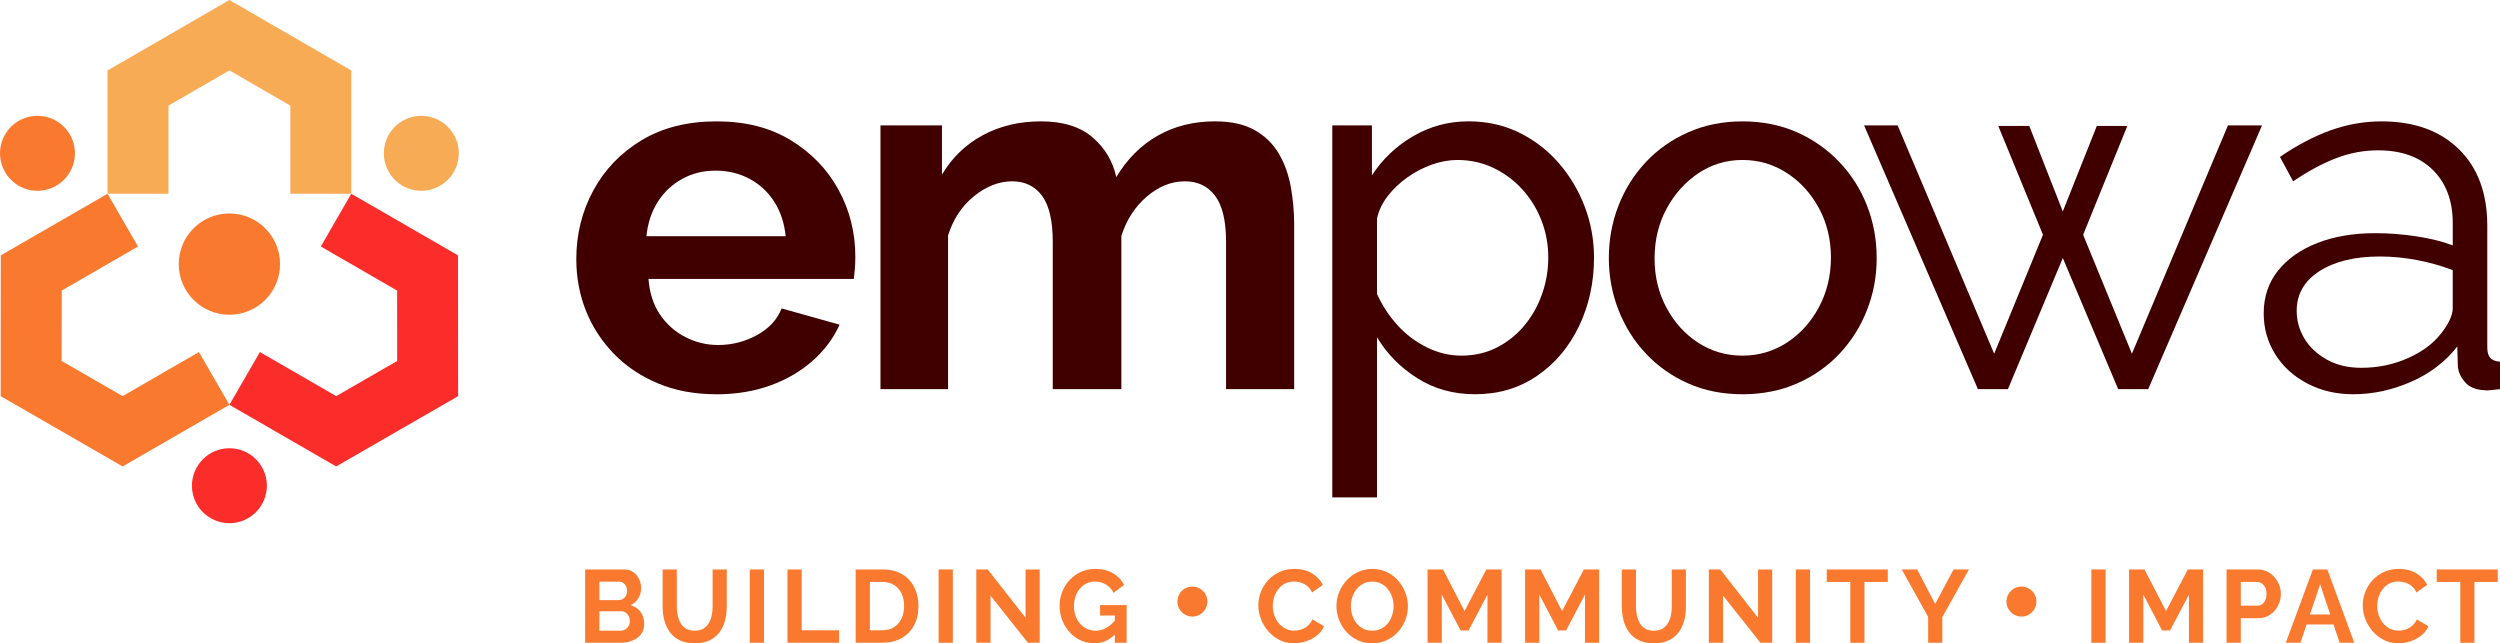
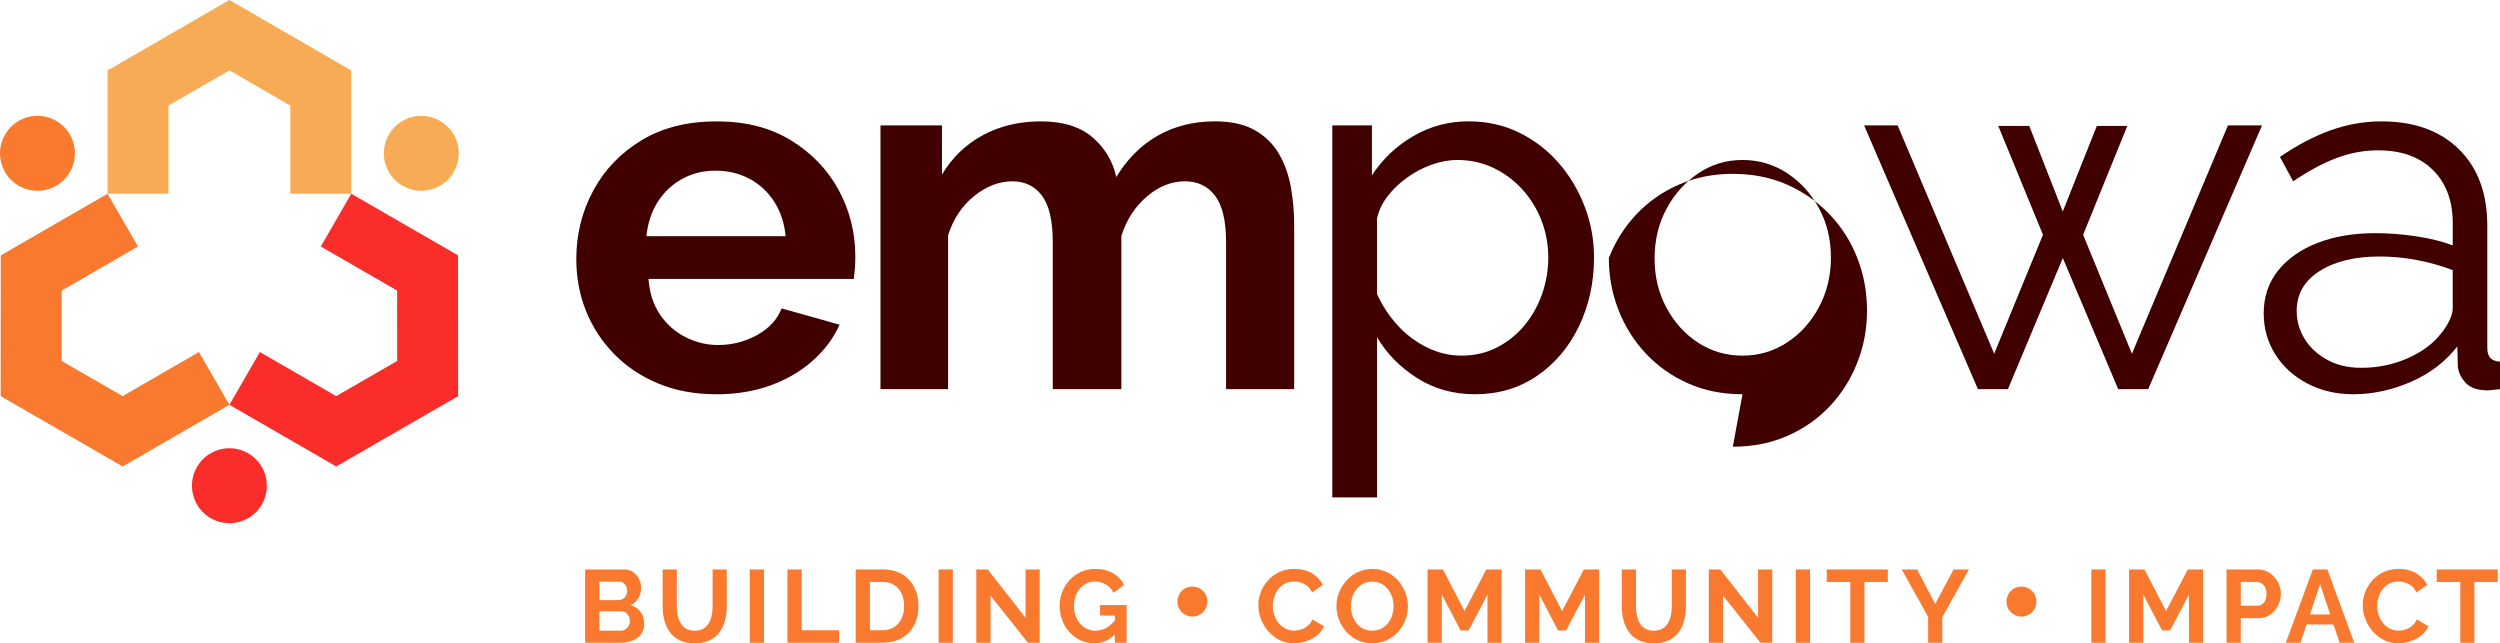
<svg xmlns="http://www.w3.org/2000/svg" id="Layer_2" viewBox="0 0 1283.01 330.14">
  <defs>
    <style>.cls-1{fill:#f9792f;}.cls-2{fill:#f8ab55;}.cls-3{fill:#fb2d2b;}.cls-4{fill:#410000;}</style>
  </defs>
  <g id="Layer_7">
    <g>
      <path class="cls-4" d="M367.48,202.33c-10.96,0-20.87-1.85-29.73-5.54-8.87-3.7-16.43-8.77-22.69-15.22s-11.04-13.8-14.34-22.05c-3.3-8.25-4.96-17.11-4.96-26.56,0-12.72,2.91-24.46,8.74-35.21,5.82-10.75,14.08-19.35,24.78-25.79s23.51-9.67,38.47-9.67,27.47,3.23,38.08,9.69c10.6,6.46,18.78,14.94,24.52,25.45s8.61,21.96,8.61,34.35c0,2.24-.09,4.35-.26,6.33-.17,1.98-.35,3.66-.52,5.04h-105.37c.52,7.14,2.48,13.22,5.87,18.23,3.39,5.01,7.73,8.88,13.04,11.6,5.3,2.72,10.91,4.08,16.82,4.08,7.13,0,13.78-1.7,19.95-5.09,6.17-3.39,10.39-7.96,12.65-13.69l29.73,8.35c-3.13,6.96-7.74,13.13-13.82,18.52-6.09,5.39-13.3,9.61-21.65,12.65-8.35,3.04-17.65,4.56-27.91,4.56Zm-35.73-81.11h71.46c-.7-6.8-2.65-12.7-5.87-17.71-3.22-5.01-7.43-8.92-12.65-11.72-5.22-2.8-11.04-4.21-17.47-4.21s-11.96,1.4-17.08,4.21c-5.13,2.8-9.3,6.71-12.52,11.72-3.22,5.01-5.18,10.92-5.87,17.71Z" />
      <path class="cls-4" d="M664.17,199.72h-34.95V124.15c0-10.79-1.87-18.68-5.61-23.65-3.74-4.97-8.91-7.45-15.52-7.45-6.96,0-13.48,2.62-19.56,7.84-6.09,5.23-10.43,11.95-13.04,20.18v78.65h-35.21V124.15c0-10.79-1.83-18.68-5.48-23.65-3.65-4.97-8.78-7.45-15.39-7.45s-13.3,2.55-19.56,7.64-10.69,11.8-13.3,20.12v78.91h-34.69V64.36h31.56v25.25c5.22-8.77,12.21-15.51,21-20.24,8.78-4.73,18.73-7.09,29.86-7.09s20.12,2.75,26.47,8.25c6.35,5.5,10.39,12.29,12.13,20.37,5.56-9.28,12.65-16.37,21.26-21.27,8.61-4.9,18.39-7.35,29.34-7.35,8.35,0,15.17,1.51,20.47,4.52,5.3,3.01,9.43,7.05,12.39,12.12,2.96,5.07,5,10.79,6.13,17.15,1.13,6.36,1.7,12.72,1.7,19.08v84.58Z" />
      <path class="cls-4" d="M757.02,202.33c-11.13,0-21.04-2.76-29.73-8.29-8.7-5.52-15.56-12.51-20.6-20.97v82.2h-22.95V64.36h20.34v25.61c5.39-8.28,12.43-14.97,21.13-20.06,8.69-5.09,18.17-7.64,28.43-7.64,9.39,0,18,1.9,25.82,5.7,7.82,3.8,14.61,8.97,20.34,15.53,5.74,6.56,10.21,14.02,13.43,22.39,3.21,8.37,4.83,17.13,4.83,26.28,0,12.77-2.57,24.51-7.7,35.21-5.13,10.7-12.3,19.2-21.52,25.5-9.22,6.3-19.82,9.45-31.82,9.45Zm-7.04-19.82c6.78,0,12.91-1.42,18.39-4.26,5.48-2.84,10.17-6.62,14.08-11.36,3.91-4.73,6.91-10.11,9-16.13,2.09-6.02,3.13-12.22,3.13-18.59,0-6.71-1.17-13.08-3.52-19.1-2.35-6.02-5.65-11.36-9.91-16-4.26-4.64-9.22-8.3-14.87-10.97-5.65-2.66-11.78-4-18.39-4-4.17,0-8.48,.78-12.91,2.32-4.43,1.55-8.65,3.74-12.65,6.57-4,2.84-7.39,6.06-10.17,9.66-2.78,3.61-4.61,7.47-5.48,11.59v38.57c2.61,5.84,6.08,11.17,10.43,15.98,4.34,4.81,9.39,8.63,15.13,11.47s11.65,4.25,17.73,4.25Z" />
-       <path class="cls-4" d="M894.26,202.33c-10.26,0-19.56-1.86-27.91-5.57-8.35-3.71-15.56-8.8-21.65-15.27-6.09-6.47-10.78-13.93-14.08-22.39-3.3-8.46-4.96-17.34-4.96-26.66s1.65-18.46,4.96-26.92c3.3-8.46,8-15.92,14.08-22.39,6.08-6.47,13.34-11.56,21.78-15.27,8.43-3.71,17.69-5.57,27.78-5.57s19.56,1.86,27.91,5.57c8.35,3.71,15.6,8.8,21.78,15.27,6.17,6.47,10.91,13.94,14.21,22.39,3.3,8.46,4.96,17.43,4.96,26.92s-1.65,18.21-4.96,26.66c-3.3,8.46-8,15.92-14.08,22.39-6.09,6.47-13.35,11.57-21.78,15.27-8.44,3.71-17.78,5.57-28.04,5.57Zm-45.12-69.64c0,9.29,2.04,17.73,6.13,25.3,4.08,7.57,9.52,13.55,16.3,17.94,6.78,4.39,14.34,6.58,22.69,6.58s15.95-2.24,22.82-6.71c6.87-4.47,12.34-10.54,16.43-18.2,4.08-7.66,6.13-16.13,6.13-25.43s-2.04-17.72-6.13-25.29c-4.09-7.57-9.56-13.59-16.43-18.07-6.87-4.47-14.48-6.71-22.82-6.71s-15.91,2.28-22.69,6.84c-6.78,4.56-12.22,10.62-16.3,18.2-4.09,7.57-6.13,16.09-6.13,25.55Z" />
+       <path class="cls-4" d="M894.26,202.33c-10.26,0-19.56-1.86-27.91-5.57-8.35-3.71-15.56-8.8-21.65-15.27-6.09-6.47-10.78-13.93-14.08-22.39-3.3-8.46-4.96-17.34-4.96-26.66c3.3-8.46,8-15.92,14.08-22.39,6.08-6.47,13.34-11.56,21.78-15.27,8.43-3.71,17.69-5.57,27.78-5.57s19.56,1.86,27.91,5.57c8.35,3.71,15.6,8.8,21.78,15.27,6.17,6.47,10.91,13.94,14.21,22.39,3.3,8.46,4.96,17.43,4.96,26.92s-1.65,18.21-4.96,26.66c-3.3,8.46-8,15.92-14.08,22.39-6.09,6.47-13.35,11.57-21.78,15.27-8.44,3.71-17.78,5.57-28.04,5.57Zm-45.12-69.64c0,9.29,2.04,17.73,6.13,25.3,4.08,7.57,9.52,13.55,16.3,17.94,6.78,4.39,14.34,6.58,22.69,6.58s15.95-2.24,22.82-6.71c6.87-4.47,12.34-10.54,16.43-18.2,4.08-7.66,6.13-16.13,6.13-25.43s-2.04-17.72-6.13-25.29c-4.09-7.57-9.56-13.59-16.43-18.07-6.87-4.47-14.48-6.71-22.82-6.71s-15.91,2.28-22.69,6.84c-6.78,4.56-12.22,10.62-16.3,18.2-4.09,7.57-6.13,16.09-6.13,25.55Z" />
      <path class="cls-4" d="M1143.41,64.36h17.47l-58.42,135.36h-15.39l-28.43-67.29-28.17,67.29h-15.39l-58.42-135.36h17.21l49.55,117.17,25.04-61.05-22.95-55.86h15.91l17.21,43.9,17.47-43.9h15.65l-22.69,55.86,25.04,61.05,49.29-117.17Z" />
      <path class="cls-4" d="M1161.74,160.86c0-8.46,2.43-15.76,7.3-21.9,4.87-6.13,11.61-10.88,20.21-14.25,8.61-3.37,18.56-5.05,29.86-5.05,6.61,0,13.47,.52,20.61,1.57,7.13,1.04,13.47,2.61,19.04,4.69v-11.44c0-11.4-3.39-20.48-10.17-27.22s-16.17-10.11-28.17-10.11c-7.3,0-14.47,1.35-21.52,4.04-7.04,2.7-14.39,6.65-22.04,11.87l-6.78-12.52c8.87-6.08,17.56-10.65,26.08-13.69,8.52-3.04,17.21-4.56,26.08-4.56,16.69,0,29.9,4.75,39.64,14.25,9.73,9.5,14.61,22.64,14.61,39.39v62.46c0,2.42,.52,4.19,1.56,5.31,1.04,1.12,2.69,1.77,4.96,1.94v14.08c-1.91,.17-3.57,.35-4.96,.52-1.39,.17-2.44,.17-3.13,0-4.35-.17-7.65-1.56-9.91-4.17-2.26-2.61-3.48-5.39-3.65-8.35l-.26-9.91c-6.09,7.82-14,13.87-23.73,18.13-9.74,4.26-19.65,6.39-29.73,6.39-8.7,0-16.56-1.86-23.6-5.57-7.04-3.71-12.52-8.72-16.43-15.03-3.91-6.3-5.87-13.26-5.87-20.86Zm91.02,10.33c1.91-2.41,3.39-4.74,4.43-6.98,1.04-2.24,1.56-4.22,1.56-5.95v-19.64c-5.91-2.24-12.04-3.96-18.39-5.17-6.35-1.21-12.74-1.81-19.17-1.81-12.7,0-22.95,2.5-30.78,7.49s-11.74,11.8-11.74,20.42c0,5,1.3,9.7,3.91,14.09,2.61,4.39,6.43,8.01,11.47,10.86,5.04,2.85,10.95,4.26,17.73,4.26,8.52,0,16.47-1.63,23.87-4.91,7.39-3.27,13.08-7.49,17.08-12.67Z" />
    </g>
    <g>
      <path class="cls-1" d="M330.62,320.23c0,2.09-.55,3.84-1.64,5.27-1.1,1.43-2.57,2.52-4.42,3.26-1.86,.74-3.88,1.11-6.07,1.11h-18.18v-37.63h20.14c1.77,0,3.29,.47,4.58,1.4,1.29,.94,2.28,2.14,2.97,3.6,.69,1.47,1.03,2.99,1.03,4.58,0,1.8-.46,3.51-1.38,5.11-.92,1.61-2.26,2.82-4.03,3.63,2.15,.64,3.86,1.78,5.11,3.45,1.25,1.66,1.88,3.73,1.88,6.2Zm-23-21.73v9.49h9.75c.81,0,1.55-.19,2.23-.58,.67-.39,1.21-.94,1.62-1.64,.41-.71,.61-1.54,.61-2.49s-.19-1.83-.56-2.52c-.37-.69-.87-1.24-1.48-1.64-.62-.41-1.32-.61-2.09-.61h-10.07Zm15.63,20.3c0-.95-.19-1.81-.58-2.57-.39-.76-.91-1.37-1.56-1.83-.65-.46-1.4-.69-2.25-.69h-11.24v9.96h10.86c.88,0,1.69-.22,2.41-.66,.72-.44,1.3-1.03,1.72-1.78,.42-.74,.64-1.55,.64-2.44Z" />
      <path class="cls-1" d="M356.51,330.14c-2.97,0-5.5-.5-7.61-1.51-2.1-1.01-3.8-2.39-5.09-4.16-1.29-1.77-2.24-3.77-2.84-6.02-.6-2.24-.9-4.58-.9-7.02v-19.19h7.26v19.19c0,1.56,.17,3.07,.5,4.53s.85,2.78,1.54,3.95c.69,1.17,1.62,2.08,2.78,2.76,1.17,.67,2.62,1.01,4.35,1.01s3.28-.34,4.42-1.03c1.15-.69,2.08-1.62,2.78-2.78,.71-1.17,1.22-2.48,1.54-3.95,.32-1.47,.48-2.96,.48-4.48v-19.19h7.26v19.19c0,2.54-.32,4.96-.95,7.23-.64,2.28-1.61,4.28-2.92,5.99-1.31,1.71-3,3.06-5.09,4.03s-4.59,1.46-7.53,1.46Z" />
      <path class="cls-1" d="M384.78,329.87v-37.63h7.31v37.63h-7.31Z" />
      <path class="cls-1" d="M404.12,329.87v-37.63h7.31v31.22h19.19v6.41h-26.5Z" />
      <path class="cls-1" d="M439.13,329.87v-37.63h13.67c4.1,0,7.53,.84,10.28,2.52,2.76,1.68,4.82,3.94,6.2,6.78s2.07,6,2.07,9.46c0,3.82-.76,7.14-2.28,9.96-1.52,2.83-3.67,5.02-6.44,6.57-2.77,1.56-6.05,2.33-9.83,2.33h-13.67Zm24.86-18.87c0-2.44-.44-4.58-1.33-6.44-.88-1.85-2.16-3.3-3.82-4.35s-3.67-1.56-6.04-1.56h-6.36v24.8h6.36c2.44,0,4.48-.55,6.12-1.64,1.64-1.09,2.9-2.58,3.76-4.45,.87-1.87,1.3-3.99,1.3-6.36Z" />
      <path class="cls-1" d="M481.7,329.87v-37.63h7.31v37.63h-7.31Z" />
      <path class="cls-1" d="M508.35,305.7v24.17h-7.31v-37.63h5.88l19.4,24.8v-24.75h7.26v37.58h-6.04l-19.19-24.17Z" />
      <path class="cls-1" d="M561.66,330.14c-2.47,0-4.79-.49-6.94-1.46-2.16-.97-4.05-2.34-5.7-4.11-1.64-1.77-2.92-3.81-3.84-6.12-.92-2.31-1.38-4.85-1.38-7.61,0-2.58,.47-5.01,1.4-7.29,.94-2.28,2.23-4.29,3.87-6.04,1.64-1.75,3.58-3.11,5.8-4.08,2.23-.97,4.63-1.46,7.21-1.46,3.57,0,6.62,.74,9.14,2.23s4.43,3.48,5.7,5.99l-5.46,4.03c-.92-1.87-2.24-3.3-3.98-4.29-1.73-.99-3.6-1.48-5.62-1.48-1.59,0-3.05,.34-4.37,1.01-1.33,.67-2.46,1.59-3.42,2.76-.95,1.17-1.68,2.51-2.17,4.03s-.74,3.13-.74,4.82c0,1.8,.27,3.46,.82,4.98,.55,1.52,1.33,2.85,2.33,4s2.18,2.04,3.52,2.68c1.34,.64,2.83,.95,4.45,.95,1.94,0,3.78-.49,5.51-1.48,1.73-.99,3.36-2.44,4.88-4.35v7.26c-3.15,3.36-6.82,5.03-11.02,5.03Zm10.49-14.26h-7.58v-5.35h13.62v19.34h-6.04v-13.99Z" />
    </g>
    <g>
      <path class="cls-1" d="M645.77,310.74c0-2.33,.42-4.6,1.25-6.81,.83-2.21,2.05-4.21,3.66-6.02,1.61-1.8,3.56-3.24,5.86-4.32,2.3-1.08,4.89-1.62,7.79-1.62,3.46,0,6.46,.76,8.98,2.28,2.53,1.52,4.39,3.5,5.59,5.94l-5.56,3.87c-.64-1.41-1.47-2.53-2.49-3.34-1.03-.81-2.13-1.39-3.31-1.75-1.18-.35-2.32-.53-3.42-.53-1.84,0-3.44,.37-4.8,1.11-1.36,.74-2.49,1.71-3.39,2.92-.9,1.2-1.58,2.54-2.04,4.03-.46,1.48-.69,2.99-.69,4.5,0,1.63,.26,3.21,.79,4.74,.53,1.54,1.28,2.9,2.25,4.08,.97,1.18,2.14,2.12,3.5,2.81,1.36,.69,2.85,1.03,4.48,1.03,1.13,0,2.3-.19,3.5-.58,1.2-.39,2.31-1.01,3.34-1.85,1.02-.85,1.86-1.96,2.49-3.34l5.94,3.5c-.78,1.87-2,3.46-3.68,4.77-1.68,1.31-3.55,2.3-5.62,2.97-2.07,.67-4.13,1.01-6.17,1.01-2.69,0-5.13-.56-7.34-1.67s-4.12-2.6-5.75-4.45c-1.63-1.86-2.89-3.94-3.79-6.25-.9-2.31-1.35-4.66-1.35-7.02Z" />
      <path class="cls-1" d="M704.2,330.14c-2.76,0-5.25-.53-7.47-1.59-2.23-1.06-4.15-2.5-5.78-4.32-1.63-1.82-2.88-3.87-3.76-6.15-.88-2.28-1.33-4.62-1.33-7.02s.47-4.9,1.41-7.18c.94-2.28,2.23-4.31,3.87-6.1,1.64-1.78,3.6-3.2,5.86-4.24,2.26-1.04,4.72-1.56,7.37-1.56s5.2,.55,7.45,1.64c2.24,1.1,4.16,2.56,5.75,4.4s2.82,3.89,3.68,6.15c.87,2.26,1.3,4.59,1.3,7s-.45,4.85-1.35,7.13c-.9,2.28-2.17,4.31-3.82,6.09-1.64,1.78-3.59,3.19-5.83,4.21-2.24,1.03-4.69,1.54-7.34,1.54Zm-10.92-19.08c0,1.63,.25,3.2,.74,4.72s1.21,2.87,2.15,4.05c.94,1.18,2.08,2.12,3.45,2.81,1.36,.69,2.91,1.03,4.64,1.03s3.37-.36,4.72-1.09,2.48-1.69,3.42-2.89c.94-1.2,1.63-2.56,2.09-4.08,.46-1.52,.69-3.04,.69-4.56,0-1.62-.25-3.19-.74-4.69-.5-1.5-1.22-2.84-2.17-4.03s-2.1-2.12-3.45-2.81c-1.34-.69-2.88-1.03-4.61-1.03s-3.28,.36-4.64,1.09c-1.36,.72-2.51,1.68-3.45,2.86-.94,1.18-1.64,2.53-2.12,4.03-.48,1.5-.71,3.03-.71,4.58Z" />
      <path class="cls-1" d="M763.37,329.87v-24.7l-9.7,18.39h-4.08l-9.65-18.39v24.7h-7.31v-37.63h7.9l11.08,21.36,11.18-21.36h7.84v37.63h-7.26Z" />
      <path class="cls-1" d="M813.42,329.87v-24.7l-9.7,18.39h-4.08l-9.65-18.39v24.7h-7.31v-37.63h7.9l11.08,21.36,11.18-21.36h7.84v37.63h-7.26Z" />
      <path class="cls-1" d="M848.76,330.14c-2.97,0-5.5-.5-7.61-1.51-2.1-1.01-3.8-2.39-5.09-4.16-1.29-1.77-2.24-3.77-2.84-6.02-.6-2.24-.9-4.58-.9-7.02v-19.19h7.26v19.19c0,1.56,.17,3.07,.5,4.53s.85,2.78,1.54,3.95c.69,1.17,1.62,2.08,2.78,2.76,1.17,.67,2.62,1.01,4.35,1.01s3.28-.34,4.42-1.03c1.15-.69,2.08-1.62,2.78-2.78,.71-1.17,1.22-2.48,1.54-3.95,.32-1.47,.48-2.96,.48-4.48v-19.19h7.26v19.19c0,2.54-.32,4.96-.95,7.23-.64,2.28-1.61,4.28-2.92,5.99-1.31,1.71-3,3.06-5.09,4.03s-4.59,1.46-7.53,1.46Z" />
      <path class="cls-1" d="M884.28,305.7v24.17h-7.31v-37.63h5.88l19.4,24.8v-24.75h7.26v37.58h-6.04l-19.19-24.17Z" />
      <path class="cls-1" d="M921.62,329.87v-37.63h7.31v37.63h-7.31Z" />
      <path class="cls-1" d="M968.82,298.66h-11.98v31.22h-7.26v-31.22h-12.08v-6.41h31.32v6.41Z" />
      <path class="cls-1" d="M983.87,292.24l9.27,17.7,9.43-17.7h7.9l-13.67,24.49v13.14h-7.26v-13.25l-13.57-24.38h7.9Z" />
    </g>
    <g>
      <path class="cls-1" d="M1073.29,329.87v-37.63h7.31v37.63h-7.31Z" />
      <path class="cls-1" d="M1123.38,329.87v-24.7l-9.7,18.39h-4.08l-9.65-18.39v24.7h-7.31v-37.63h7.9l11.08,21.36,11.18-21.36h7.84v37.63h-7.26Z" />
      <path class="cls-1" d="M1142.68,329.87v-37.63h15.95c1.73,0,3.33,.35,4.8,1.06,1.46,.71,2.73,1.66,3.79,2.86s1.88,2.54,2.46,4.03c.58,1.48,.87,3,.87,4.56,0,2.08-.48,4.09-1.43,6.02-.96,1.93-2.31,3.49-4.05,4.69-1.75,1.2-3.79,1.8-6.12,1.8h-8.96v12.61h-7.31Zm7.31-19.03h8.48c.92,0,1.73-.25,2.44-.74,.71-.5,1.26-1.21,1.67-2.15s.61-2,.61-3.21c0-1.31-.24-2.41-.71-3.31s-1.1-1.59-1.86-2.07c-.76-.48-1.58-.71-2.46-.71h-8.16v12.19Z" />
      <path class="cls-1" d="M1186.98,292.24h7.42l13.83,37.63h-7.53l-3.13-9.38h-13.82l-3.14,9.38h-7.53l13.89-37.63Zm8.89,23.11l-5.18-15.53-5.2,15.53h10.38Z" />
      <path class="cls-1" d="M1212.55,310.74c0-2.33,.41-4.6,1.25-6.81,.83-2.21,2.05-4.21,3.66-6.02s3.56-3.24,5.86-4.32c2.29-1.08,4.89-1.62,7.79-1.62,3.46,0,6.46,.76,8.98,2.28,2.53,1.52,4.39,3.5,5.59,5.94l-5.56,3.87c-.64-1.41-1.47-2.53-2.49-3.34-1.03-.81-2.13-1.39-3.31-1.75-1.18-.35-2.32-.53-3.42-.53-1.84,0-3.44,.37-4.8,1.11-1.36,.74-2.49,1.71-3.39,2.92-.9,1.2-1.58,2.54-2.04,4.03-.46,1.48-.69,2.99-.69,4.5,0,1.63,.27,3.21,.79,4.74,.53,1.54,1.28,2.9,2.25,4.08,.97,1.18,2.14,2.12,3.5,2.81,1.36,.69,2.85,1.03,4.48,1.03,1.13,0,2.3-.19,3.5-.58,1.2-.39,2.31-1.01,3.34-1.85,1.02-.85,1.86-1.96,2.49-3.34l5.94,3.5c-.78,1.87-2,3.46-3.68,4.77-1.68,1.31-3.55,2.3-5.62,2.97-2.07,.67-4.12,1.01-6.17,1.01-2.69,0-5.13-.56-7.34-1.67-2.21-1.11-4.12-2.6-5.75-4.45-1.62-1.86-2.89-3.94-3.79-6.25-.9-2.31-1.35-4.66-1.35-7.02Z" />
      <path class="cls-1" d="M1281.86,298.66h-11.98v31.22h-7.26v-31.22h-12.08v-6.41h31.32v6.41Z" />
    </g>
    <path class="cls-1" d="M609.94,316.17c.66,.18,1.34,.27,2.01,.27,1.34,0,2.65-.35,3.84-1.04h0c1.78-1.03,3.06-2.69,3.59-4.68,.53-1.99,.26-4.07-.77-5.85-2.13-3.68-6.85-4.95-10.53-2.82-3.68,2.13-4.95,6.85-2.82,10.53,1.03,1.78,2.69,3.06,4.68,3.59Z" />
    <path class="cls-1" d="M1035.42,316.17c.66,.18,1.34,.27,2.01,.27,1.34,0,2.65-.35,3.84-1.04h0c1.78-1.03,3.06-2.69,3.59-4.68,.53-1.99,.26-4.07-.77-5.85-2.13-3.68-6.85-4.95-10.53-2.82-3.68,2.13-4.95,6.85-2.82,10.53,1.03,1.78,2.69,3.06,4.68,3.59Z" />
    <g>
-       <circle class="cls-1" cx="117.73" cy="135.54" r="25.99" />
      <circle class="cls-3" cx="117.73" cy="249.27" r="19.23" />
      <path class="cls-1" d="M9.62,95.33c2.96,1.71,6.25,2.58,9.58,2.58,1.67,0,3.35-.22,5.01-.66,4.96-1.33,9.11-4.51,11.68-8.96,5.3-9.18,2.14-20.97-7.04-26.27h0c-4.45-2.57-9.63-3.25-14.59-1.92-4.96,1.33-9.11,4.51-11.68,8.96C.02,73.51-.67,78.69,.66,83.65c1.33,4.96,4.51,9.11,8.96,11.68Z" />
      <path class="cls-2" d="M211.24,97.25c1.66,.44,3.34,.66,5.01,.66,3.33,0,6.62-.87,9.58-2.58h0c4.45-2.57,7.63-6.71,8.96-11.68,1.33-4.96,.65-10.14-1.92-14.59-5.3-9.18-17.09-12.34-26.27-7.04-9.18,5.3-12.34,17.09-7.04,26.27,2.57,4.45,6.72,7.63,11.68,8.96Z" />
      <polygon class="cls-2" points="86.46 54.2 117.73 36.12 149 54.2 149 99.43 180.27 99.43 180.27 36.16 117.73 0 55.19 36.16 55.19 99.43 86.46 99.43 86.46 54.2" />
      <polygon class="cls-3" points="180.27 99.43 164.64 126.51 203.8 149.13 203.83 185.25 172.53 203.29 133.37 180.67 117.73 207.75 172.52 239.39 235.11 203.31 235.06 131.06 180.27 99.43" />
      <polygon class="cls-1" points="102.09 180.67 62.93 203.29 31.63 185.25 31.66 149.13 70.82 126.51 55.19 99.43 .4 131.06 .35 203.31 62.94 239.39 117.73 207.75 102.09 180.67" />
    </g>
  </g>
</svg>